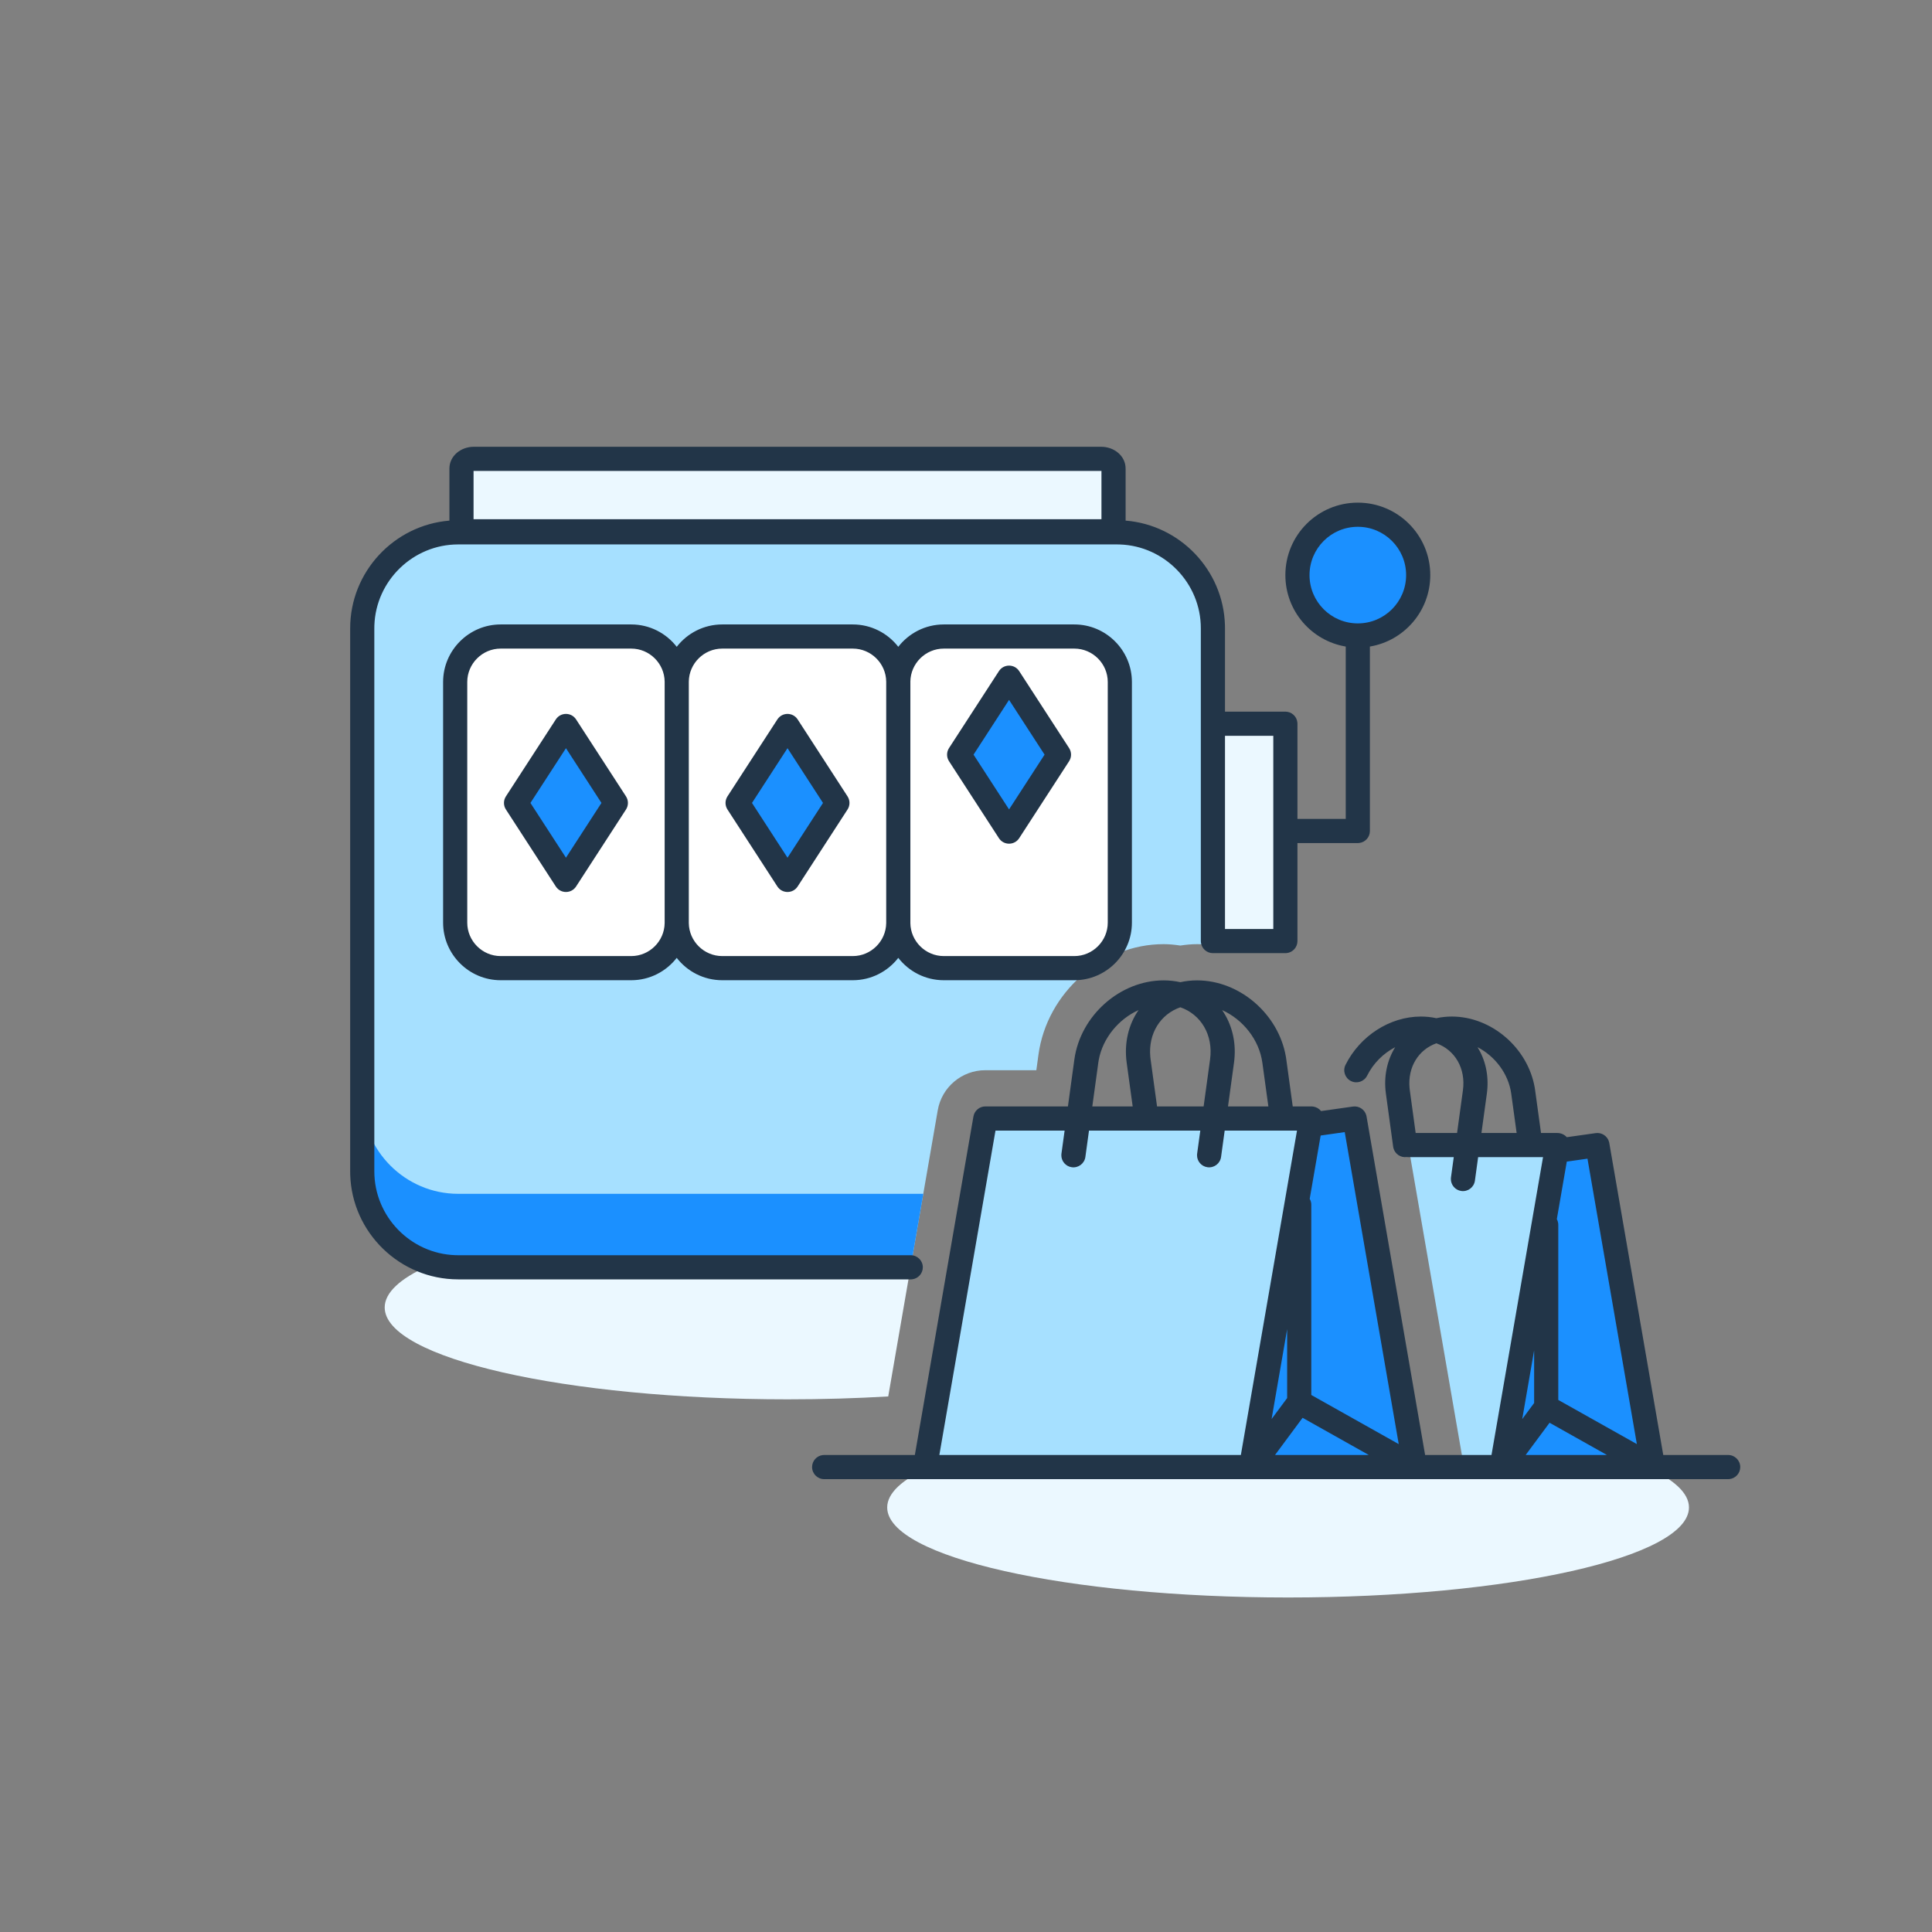
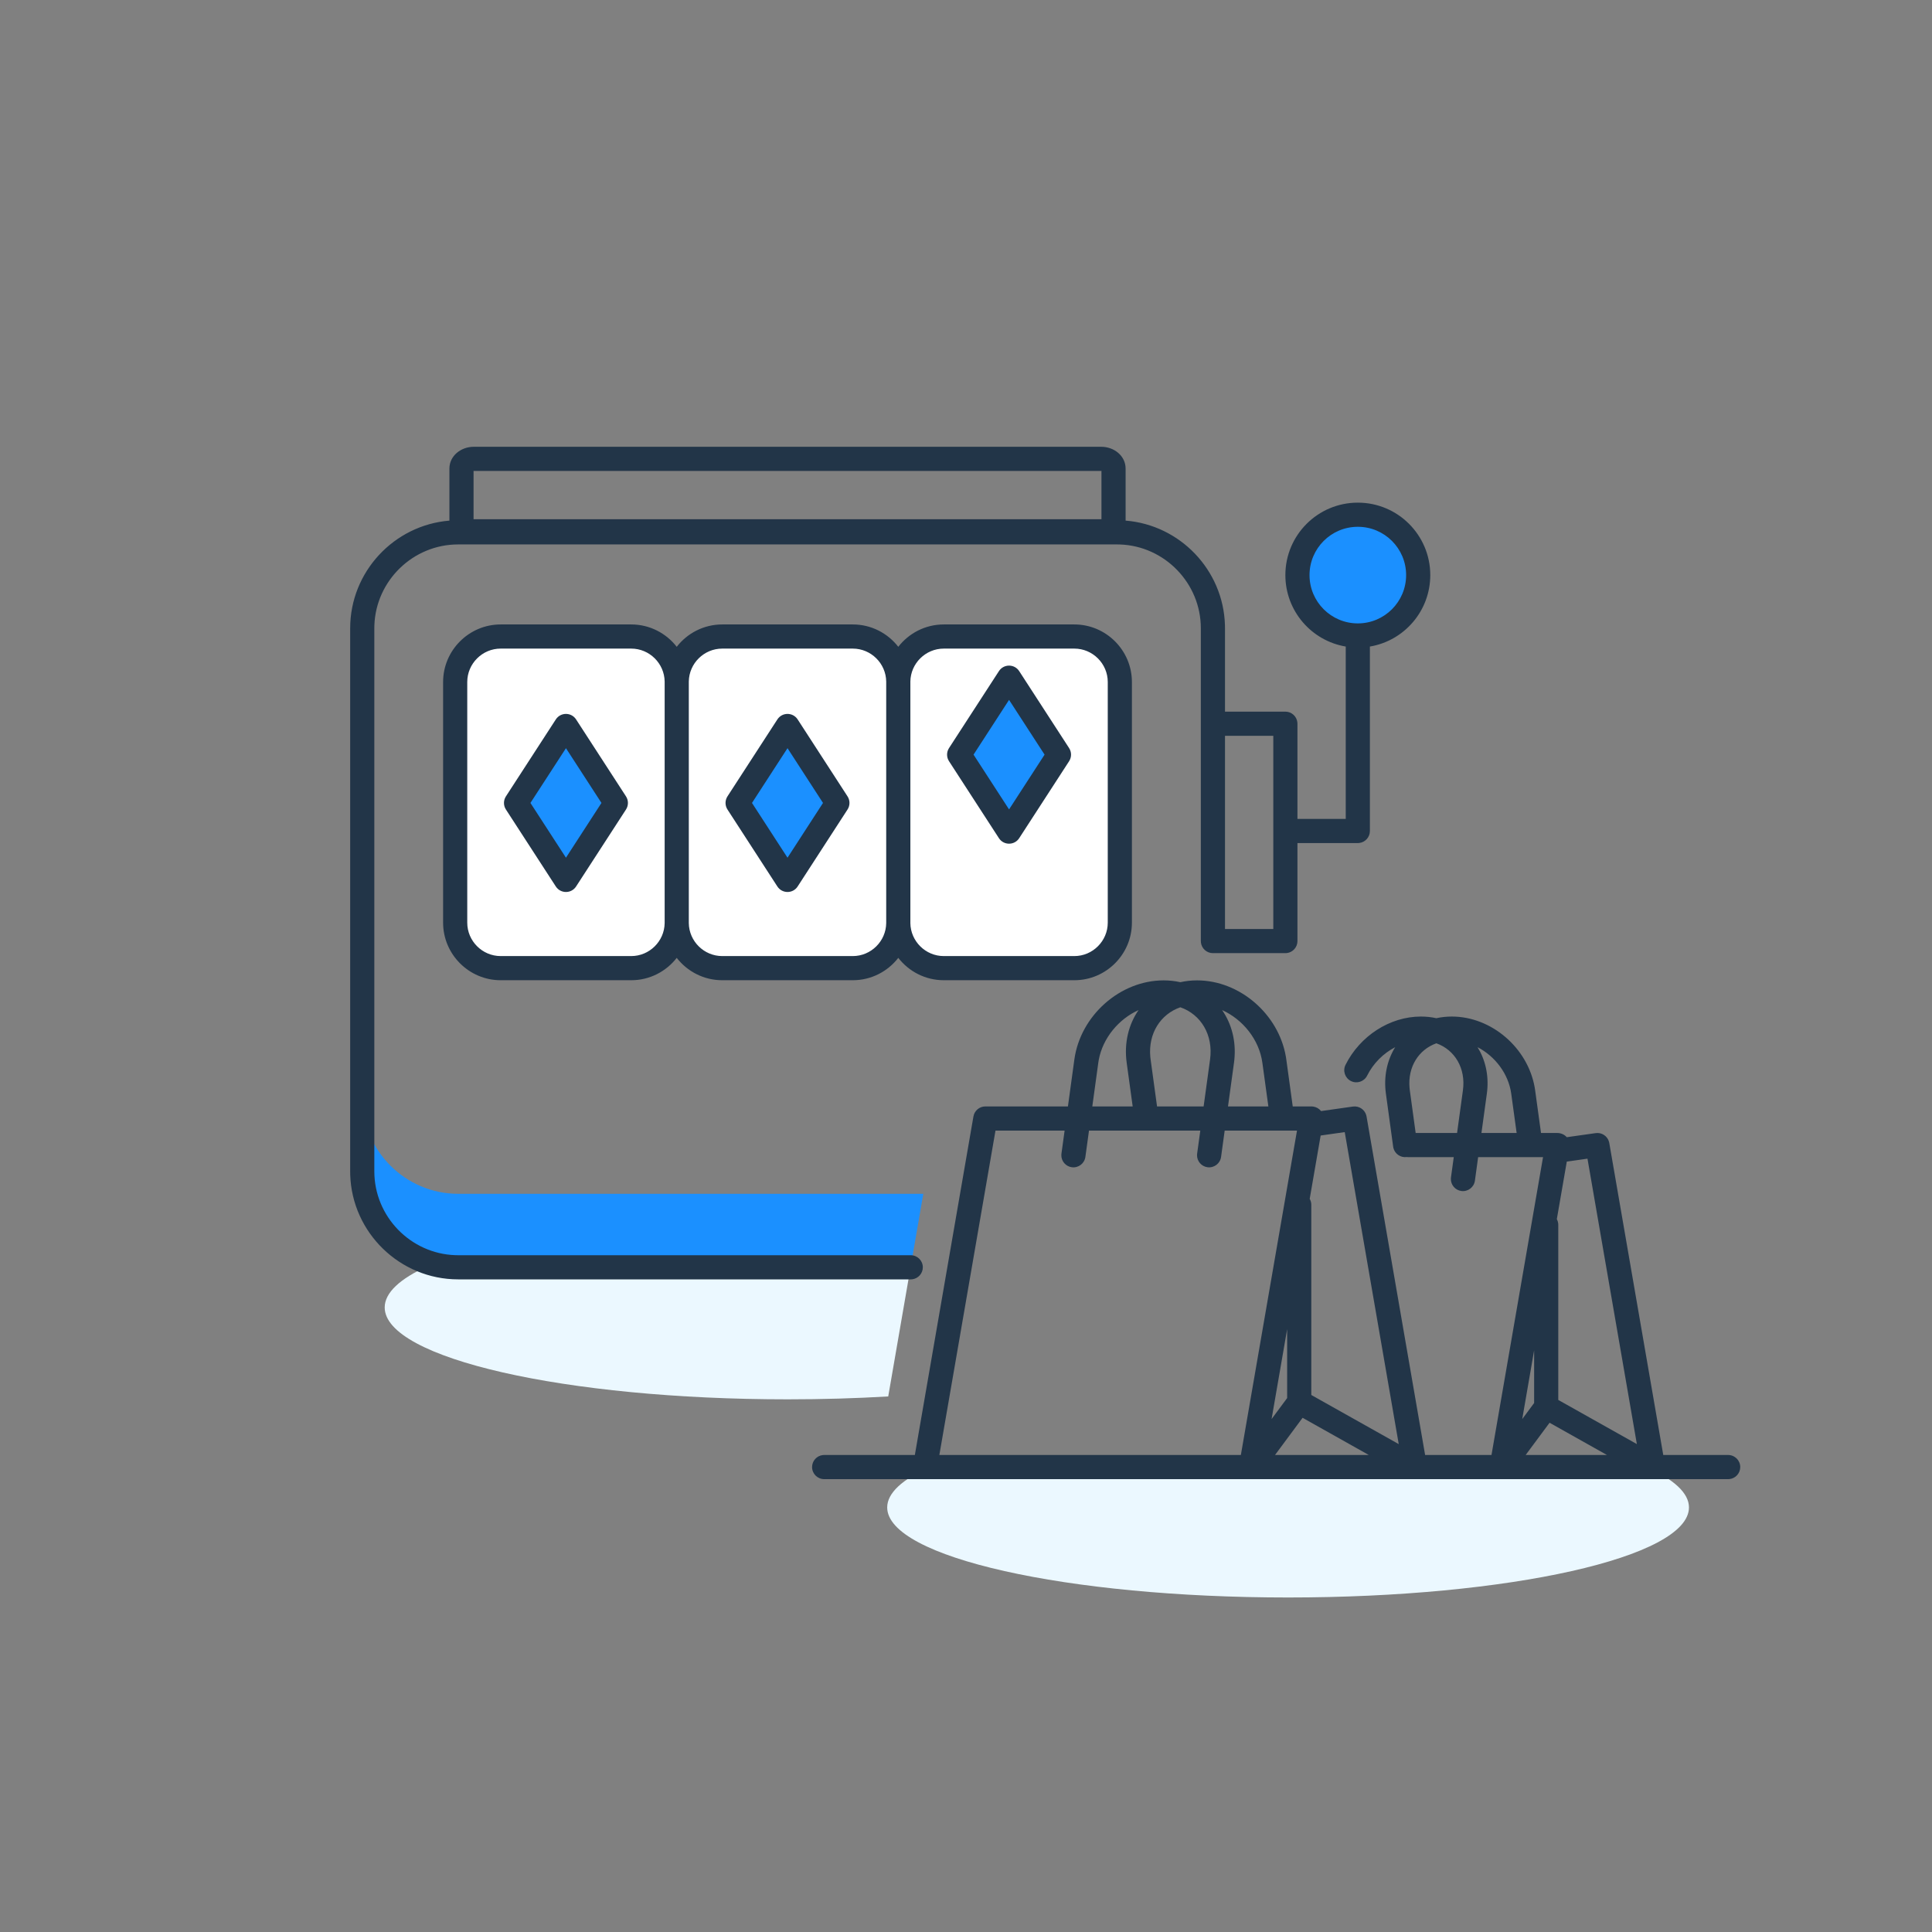
<svg xmlns="http://www.w3.org/2000/svg" width="160" height="160" viewBox="0 0 160 160" fill="none">
  <rect x="0" y="0" width="160" height="160" fill="#808080" stroke="none" />
  <path fill-rule="evenodd" clip-rule="evenodd" d="M35.4 104.866H75.424L73.559 115.647C70.895 115.804 68.102 115.887 65.224 115.887C46.796 115.887 31.859 112.48 31.859 108.277C31.859 107.051 33.139 105.892 35.4 104.866ZM76.997 121.496H136.35C138.6 122.502 139.873 123.637 139.873 124.839C139.873 128.958 125.009 132.297 106.673 132.297C88.337 132.297 73.474 128.958 73.474 124.839C73.474 123.637 74.747 122.502 76.997 121.496Z" fill="#EBF8FF" />
-   <path fill-rule="evenodd" clip-rule="evenodd" d="M73.474 104.865H75.424L77.66 91.948C77.992 90.03 79.655 88.63 81.601 88.63H85.825L86.002 87.334C86.706 82.207 91.256 78.191 96.364 78.191C96.833 78.191 97.294 78.238 97.75 78.307C98.206 78.238 98.666 78.191 99.136 78.191C99.58 78.191 100.016 78.231 100.449 78.29V51.944C100.449 47.575 96.874 44 92.504 44H37.944C33.575 44 29.999 47.575 29.999 51.944V96.922C29.999 101.291 33.575 104.865 37.944 104.865H65.218H73.072H73.474Z" fill="#A6E0FF" />
-   <path fill-rule="evenodd" clip-rule="evenodd" d="M39 38C38.448 38 38 38.448 38 39V43C38 43.552 38.448 44 39 44H91C91.552 44 92 43.552 92 43V39C92 38.448 91.552 38 91 38H39ZM101 60C100.448 60 100 60.448 100 61V77C100 77.552 100.448 78 101 78H106C106.552 78 107 77.552 107 77V61C107 60.448 106.552 60 106 60H101Z" fill="#EBF8FF" />
  <path fill-rule="evenodd" clip-rule="evenodd" d="M75.41 104.953L76.463 98.867H68.906H59.953H37.944C33.575 98.867 30 95.291 30 90.921V96.921C30 101.292 33.575 104.866 37.944 104.866H59.953V104.953H75.41Z" fill="#1B90FF" />
  <path fill-rule="evenodd" clip-rule="evenodd" d="M88.673 52.351H78.458C76.371 52.351 74.665 53.908 74.395 55.921C74.124 53.908 72.418 52.351 70.332 52.351H60.116C57.954 52.351 56.202 54.022 56.031 56.14C55.86 54.022 54.108 52.351 51.946 52.351H41.731C39.456 52.351 37.612 54.195 37.612 56.469V76.173C37.612 78.448 39.456 80.291 41.731 80.291H51.946C54.108 80.291 55.86 78.621 56.031 76.502C56.202 78.621 57.954 80.291 60.116 80.291H70.332C72.418 80.291 74.124 78.734 74.395 76.721C74.665 78.734 76.371 80.291 78.458 80.291H88.673C90.948 80.291 92.792 78.448 92.792 76.173V56.469C92.792 54.195 90.948 52.351 88.673 52.351Z" fill="white" />
  <path fill-rule="evenodd" clip-rule="evenodd" d="M79.433 62.496L83.566 68.87L87.699 62.496L83.566 56.123L79.433 62.496ZM46.87 72.87L42.737 66.496L46.87 60.123L51.003 66.496L46.87 72.87ZM65.218 72.87L61.085 66.496L65.218 60.123L69.35 66.496L65.218 72.87Z" fill="#1B90FF" />
  <path fill-rule="evenodd" clip-rule="evenodd" d="M107.449 47.627C107.449 44.865 109.687 42.627 112.449 42.627C115.211 42.627 117.449 44.865 117.449 47.627C117.449 50.388 115.211 52.627 112.449 52.627C109.687 52.627 107.449 50.388 107.449 47.627Z" fill="#1B90FF" />
-   <path fill-rule="evenodd" clip-rule="evenodd" d="M81.601 92.63H108.6L103.605 121.496H76.606L81.601 92.63ZM121.122 120.815L116.626 94.83H128.978L124.362 121.497H121.163V121.479C121.162 121.308 121.154 121.14 121.132 120.972C121.129 120.947 121.128 120.923 121.128 120.899C121.127 120.871 121.127 120.843 121.122 120.815Z" fill="#A6E0FF" />
-   <path fill-rule="evenodd" clip-rule="evenodd" d="M117.18 121.496L112.185 92.63L108.6 93.138V92.63L103.605 121.496H117.18ZM136.902 121.497L132.288 94.83L128.976 95.299V94.83L124.361 121.497H136.902Z" fill="#1B90FF" />
  <path fill-rule="evenodd" clip-rule="evenodd" d="M91.197 37H39.238C38.17 37 37.218 37.752 37.218 38.807V43.116C32.633 43.488 29 47.354 29 52.032V97.008L29.003 97.271C29.143 102.073 33.11 105.952 37.944 105.952H75.424L75.541 105.946C76.038 105.888 76.424 105.465 76.424 104.952C76.424 104.4 75.977 103.952 75.424 103.952H37.944L37.707 103.948C33.998 103.822 31 100.746 31 97.008V52.032L31.004 51.794C31.13 48.085 34.206 45.087 37.944 45.087H92.504L92.742 45.091C96.45 45.217 99.448 48.294 99.448 52.032V77.936L99.449 77.943C99.449 77.977 99.451 78.011 99.455 78.044L99.455 78.052C99.513 78.549 99.936 78.936 100.449 78.936L100.463 78.935H106.449L106.566 78.929C107.063 78.871 107.449 78.448 107.449 77.935V69.819H112.449L112.566 69.812C113.063 69.755 113.449 69.332 113.449 68.819V53.544C116.287 53.068 118.449 50.6 118.449 47.627C118.449 44.313 115.763 41.627 112.449 41.627C109.135 41.627 106.449 44.313 106.449 47.627C106.449 50.6 108.611 53.068 111.449 53.544L111.449 67.819L107.449 67.819V59.935L107.442 59.819C107.384 59.321 106.962 58.935 106.449 58.935H101.449V52.032L101.445 51.769C101.312 47.206 97.723 43.474 93.218 43.115V38.807C93.218 37.752 92.266 37 91.197 37ZM105.449 76.935L101.449 76.935V60.935L105.449 60.935V76.935ZM39.218 42.999L39.218 38.997L39.238 39H91.197L91.218 38.996V42.999H39.218ZM52.276 51.714H41.463C38.839 51.714 36.696 53.857 36.696 56.481V76.41C36.696 79.035 38.839 81.178 41.463 81.178H52.276C53.805 81.178 55.17 80.451 56.044 79.326C56.917 80.451 58.283 81.178 59.812 81.178H70.625C72.153 81.178 73.519 80.451 74.392 79.326C75.266 80.451 76.631 81.178 78.159 81.178H88.972C91.597 81.178 93.74 79.035 93.74 76.41V56.481C93.74 53.857 91.597 51.714 88.972 51.714H78.159C76.631 51.714 75.266 52.441 74.392 53.566C73.519 52.441 72.153 51.714 70.625 51.714H59.812C58.283 51.714 56.917 52.441 56.044 53.566C55.17 52.441 53.804 51.714 52.276 51.714ZM73.392 56.481L73.392 56.449C73.375 54.944 72.134 53.714 70.625 53.714H59.812C58.303 53.714 57.064 54.941 57.044 56.444L57.044 56.481V76.41L57.044 76.448C57.064 77.951 58.303 79.178 59.812 79.178H70.625C72.134 79.178 73.375 77.948 73.392 76.443L73.392 76.41V56.481ZM78.159 79.178C76.65 79.178 75.41 77.948 75.392 76.443L75.393 76.41V56.481L75.392 56.449C75.41 54.944 76.65 53.714 78.159 53.714H88.972C90.492 53.714 91.74 54.962 91.74 56.481V76.41C91.74 77.93 90.492 79.178 88.972 79.178H78.159ZM55.044 56.444C55.023 54.941 53.783 53.714 52.276 53.714H41.463C39.943 53.714 38.696 54.961 38.696 56.481V76.41C38.696 77.931 39.943 79.178 41.463 79.178H52.276C53.784 79.178 55.023 77.951 55.044 76.448L55.044 76.41V56.481L55.044 56.444ZM46.031 59.579L41.898 65.952C41.683 66.283 41.683 66.71 41.898 67.04L46.031 73.415C46.425 74.022 47.315 74.022 47.709 73.415L51.842 67.04C52.056 66.71 52.056 66.283 51.842 65.952L47.709 59.579C47.315 58.971 46.425 58.971 46.031 59.579ZM46.87 61.961L49.81 66.496L46.87 71.031L43.929 66.496L46.87 61.961ZM60.246 65.952L64.379 59.579C64.774 58.971 65.663 58.971 66.058 59.579L70.189 65.952C70.404 66.283 70.404 66.709 70.189 67.04L66.058 73.414C65.663 74.022 64.774 74.022 64.379 73.415L60.246 67.04C60.032 66.71 60.032 66.283 60.246 65.952ZM68.158 66.496L65.218 61.961L62.277 66.496L65.218 71.032L68.158 66.496ZM82.727 55.579L78.594 61.952C78.379 62.283 78.379 62.709 78.594 63.041L82.727 69.415C83.121 70.022 84.011 70.022 84.405 69.415L88.538 63.041C88.753 62.709 88.753 62.283 88.538 61.952L84.405 55.579C84.011 54.971 83.121 54.971 82.727 55.579ZM83.566 57.961L86.507 62.496L83.566 67.032L80.625 62.496L83.566 57.961ZM116.449 47.627C116.449 45.418 114.659 43.627 112.449 43.627C110.239 43.627 108.449 45.418 108.449 47.627C108.449 49.836 110.24 51.627 112.449 51.627C114.658 51.627 116.449 49.836 116.449 47.627ZM128.977 93.829C129.054 93.829 129.129 93.838 129.201 93.855C129.386 93.895 129.56 93.983 129.696 94.117L129.752 94.178L132.149 93.84C132.645 93.769 133.111 94.077 133.248 94.548L133.274 94.659L137.744 120.496H143.119C143.671 120.496 144.119 120.944 144.119 121.496C144.119 122.009 143.733 122.432 143.235 122.49L143.119 122.496H136.935C136.924 122.497 136.913 122.497 136.903 122.497H124.362C124.351 122.497 124.34 122.497 124.33 122.496H121.163H117.198C117.186 122.497 117.173 122.497 117.16 122.496H103.623C103.613 122.497 103.604 122.497 103.595 122.497L103.589 122.496H68.253C67.701 122.496 67.253 122.049 67.253 121.496C67.253 120.984 67.639 120.561 68.136 120.503L68.253 120.496H75.764L80.616 92.46C80.699 91.98 81.115 91.63 81.601 91.63H88.441L88.974 87.742C89.473 84.109 92.757 81.191 96.364 81.191C96.846 81.191 97.31 81.243 97.751 81.341C98.192 81.243 98.655 81.191 99.136 81.191C102.664 81.191 105.881 83.981 106.489 87.5L106.526 87.741L107.059 91.63H108.564L108.586 91.63L108.606 91.63L108.618 91.63L108.639 91.631L108.656 91.632C108.691 91.634 108.725 91.637 108.758 91.642C109.001 91.68 109.23 91.799 109.388 91.994L109.403 92.014L112.045 91.64C112.542 91.57 113.007 91.878 113.145 92.348L113.171 92.46L118.022 120.496H121.163L123.519 120.496L127.788 95.829L126.791 95.829C126.761 95.83 126.732 95.83 126.702 95.829L122.413 95.829L122.146 97.778C122.07 98.325 121.566 98.708 121.019 98.633C120.511 98.563 120.145 98.123 120.155 97.623L120.164 97.506L120.394 95.829L116.626 95.829C116.582 95.829 116.54 95.827 116.498 95.821C115.991 95.888 115.523 95.564 115.398 95.08L115.376 94.966L114.775 90.575C114.577 89.136 114.878 87.799 115.543 86.724C114.568 87.228 113.731 88.056 113.221 89.079C112.974 89.573 112.373 89.774 111.879 89.527C111.385 89.28 111.184 88.68 111.431 88.186C112.621 85.802 115.088 84.186 117.674 84.186C118.118 84.186 118.546 84.233 118.953 84.323C119.361 84.233 119.79 84.186 120.235 84.186C123.527 84.186 126.528 86.786 127.099 90.067L127.135 90.303L127.62 93.829H128.977ZM125.154 90.575L125.601 93.829H122.687L123.134 90.575L123.16 90.353C123.299 88.998 122.996 87.743 122.365 86.723C123.808 87.47 124.928 88.921 125.154 90.575ZM116.733 90.101C116.573 88.356 117.485 86.925 118.954 86.401C120.479 86.945 121.405 88.468 121.152 90.303L120.668 93.829H117.239L116.756 90.303L116.733 90.101ZM131.468 95.956L135.558 119.593L129.05 115.937V101.437L129.044 101.321C129.029 101.192 128.989 101.071 128.93 100.962L129.755 96.199L131.468 95.956ZM126.349 120.496L128.329 117.826L133.081 120.496H126.349ZM126.065 117.521L127.05 116.192L127.05 111.828L126.065 117.521ZM90.992 87.787C91.327 85.964 92.643 84.394 94.291 83.65C93.468 84.837 93.081 86.362 93.307 88.013L93.804 91.63H90.46L90.956 88.013L90.992 87.787ZM94.974 93.63C94.957 93.63 94.94 93.63 94.924 93.63H90.186L89.887 95.81C89.812 96.358 89.307 96.74 88.76 96.665C88.252 96.596 87.886 96.156 87.896 95.655L87.905 95.539L88.167 93.63H82.442L77.793 120.496H102.763L107.412 93.63H106.211C106.194 93.63 106.177 93.63 106.161 93.63H101.423L101.124 95.811C101.049 96.358 100.544 96.74 99.997 96.665C99.489 96.596 99.123 96.156 99.133 95.655L99.142 95.539L99.404 93.63H94.974ZM95.289 87.741L95.822 91.63H99.679L100.212 87.742C100.491 85.704 99.454 84.012 97.751 83.418C96.106 83.991 95.082 85.587 95.264 87.531L95.289 87.741ZM104.544 88.013C104.281 86.094 102.926 84.425 101.21 83.651C101.995 84.783 102.383 86.222 102.221 87.786L102.194 88.014L101.698 91.63H105.041L104.544 88.013ZM111.365 93.756L115.837 119.595L108.596 115.527V99.782L108.59 99.666C108.574 99.528 108.53 99.399 108.464 99.284L109.371 94.039L111.365 93.756ZM107.875 117.416L113.358 120.496H105.592L107.875 117.416ZM105.308 117.519L106.596 110.077L106.596 115.782L105.308 117.519Z" fill="#223548" />
</svg>